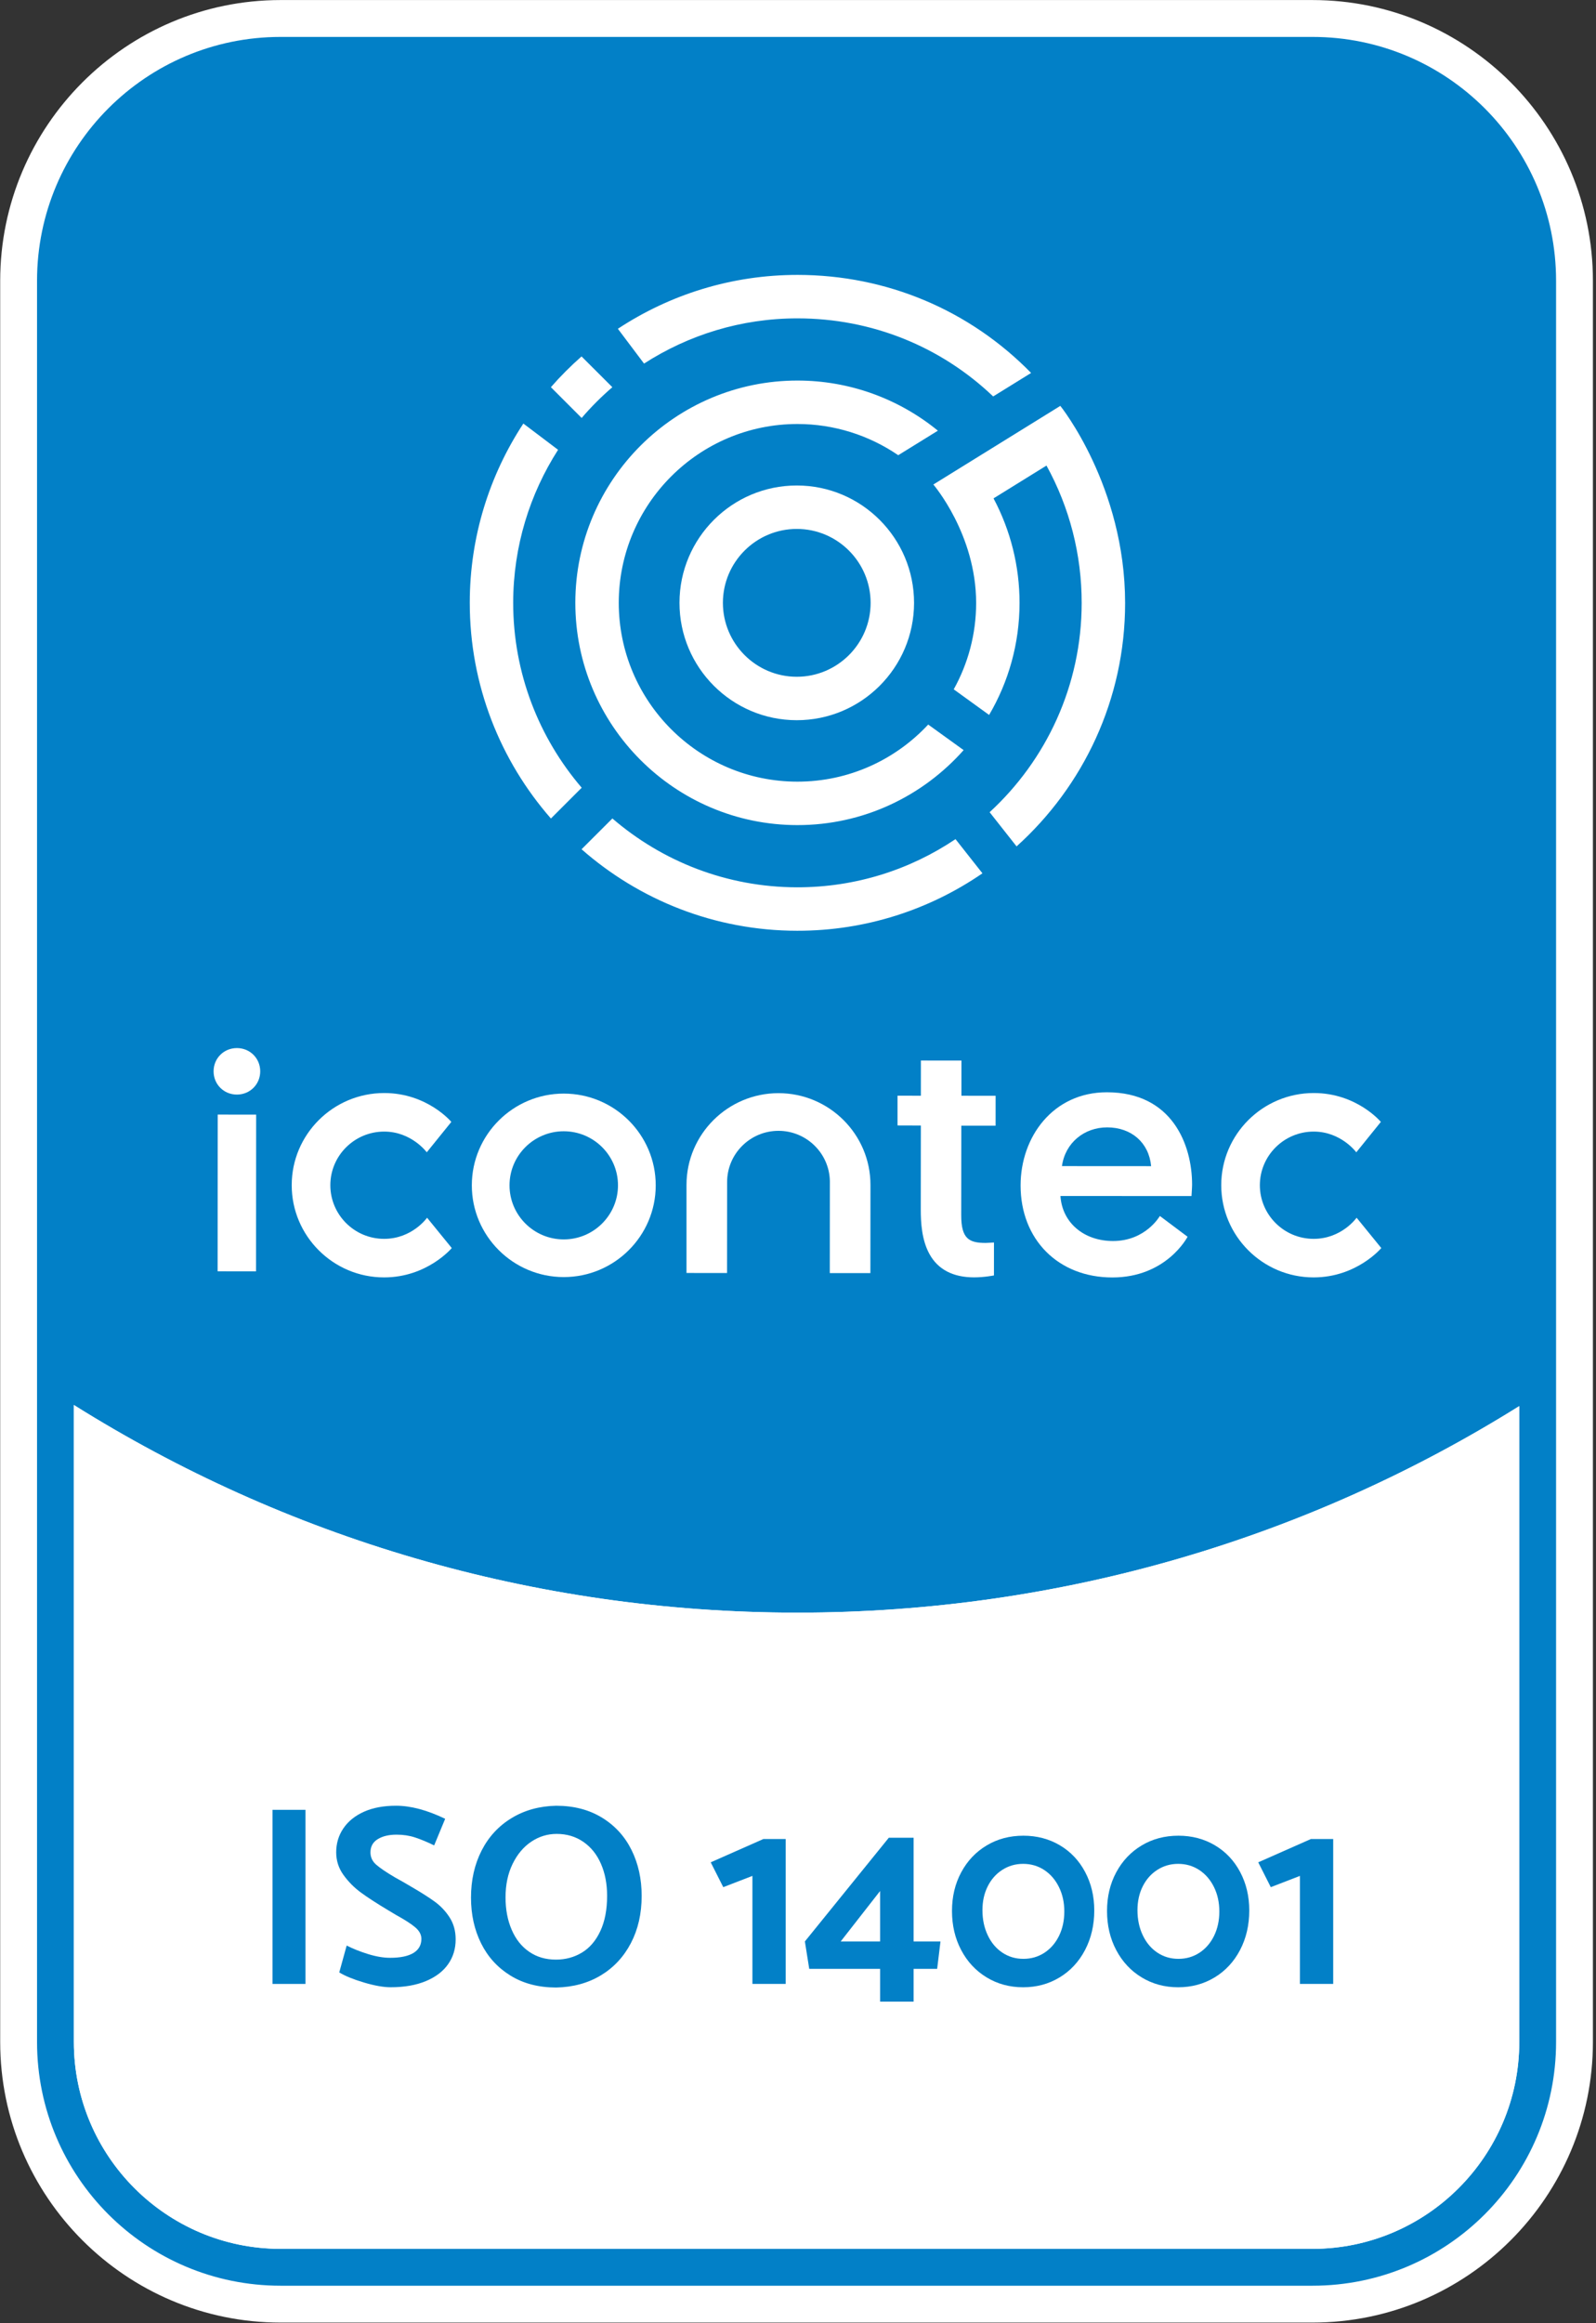
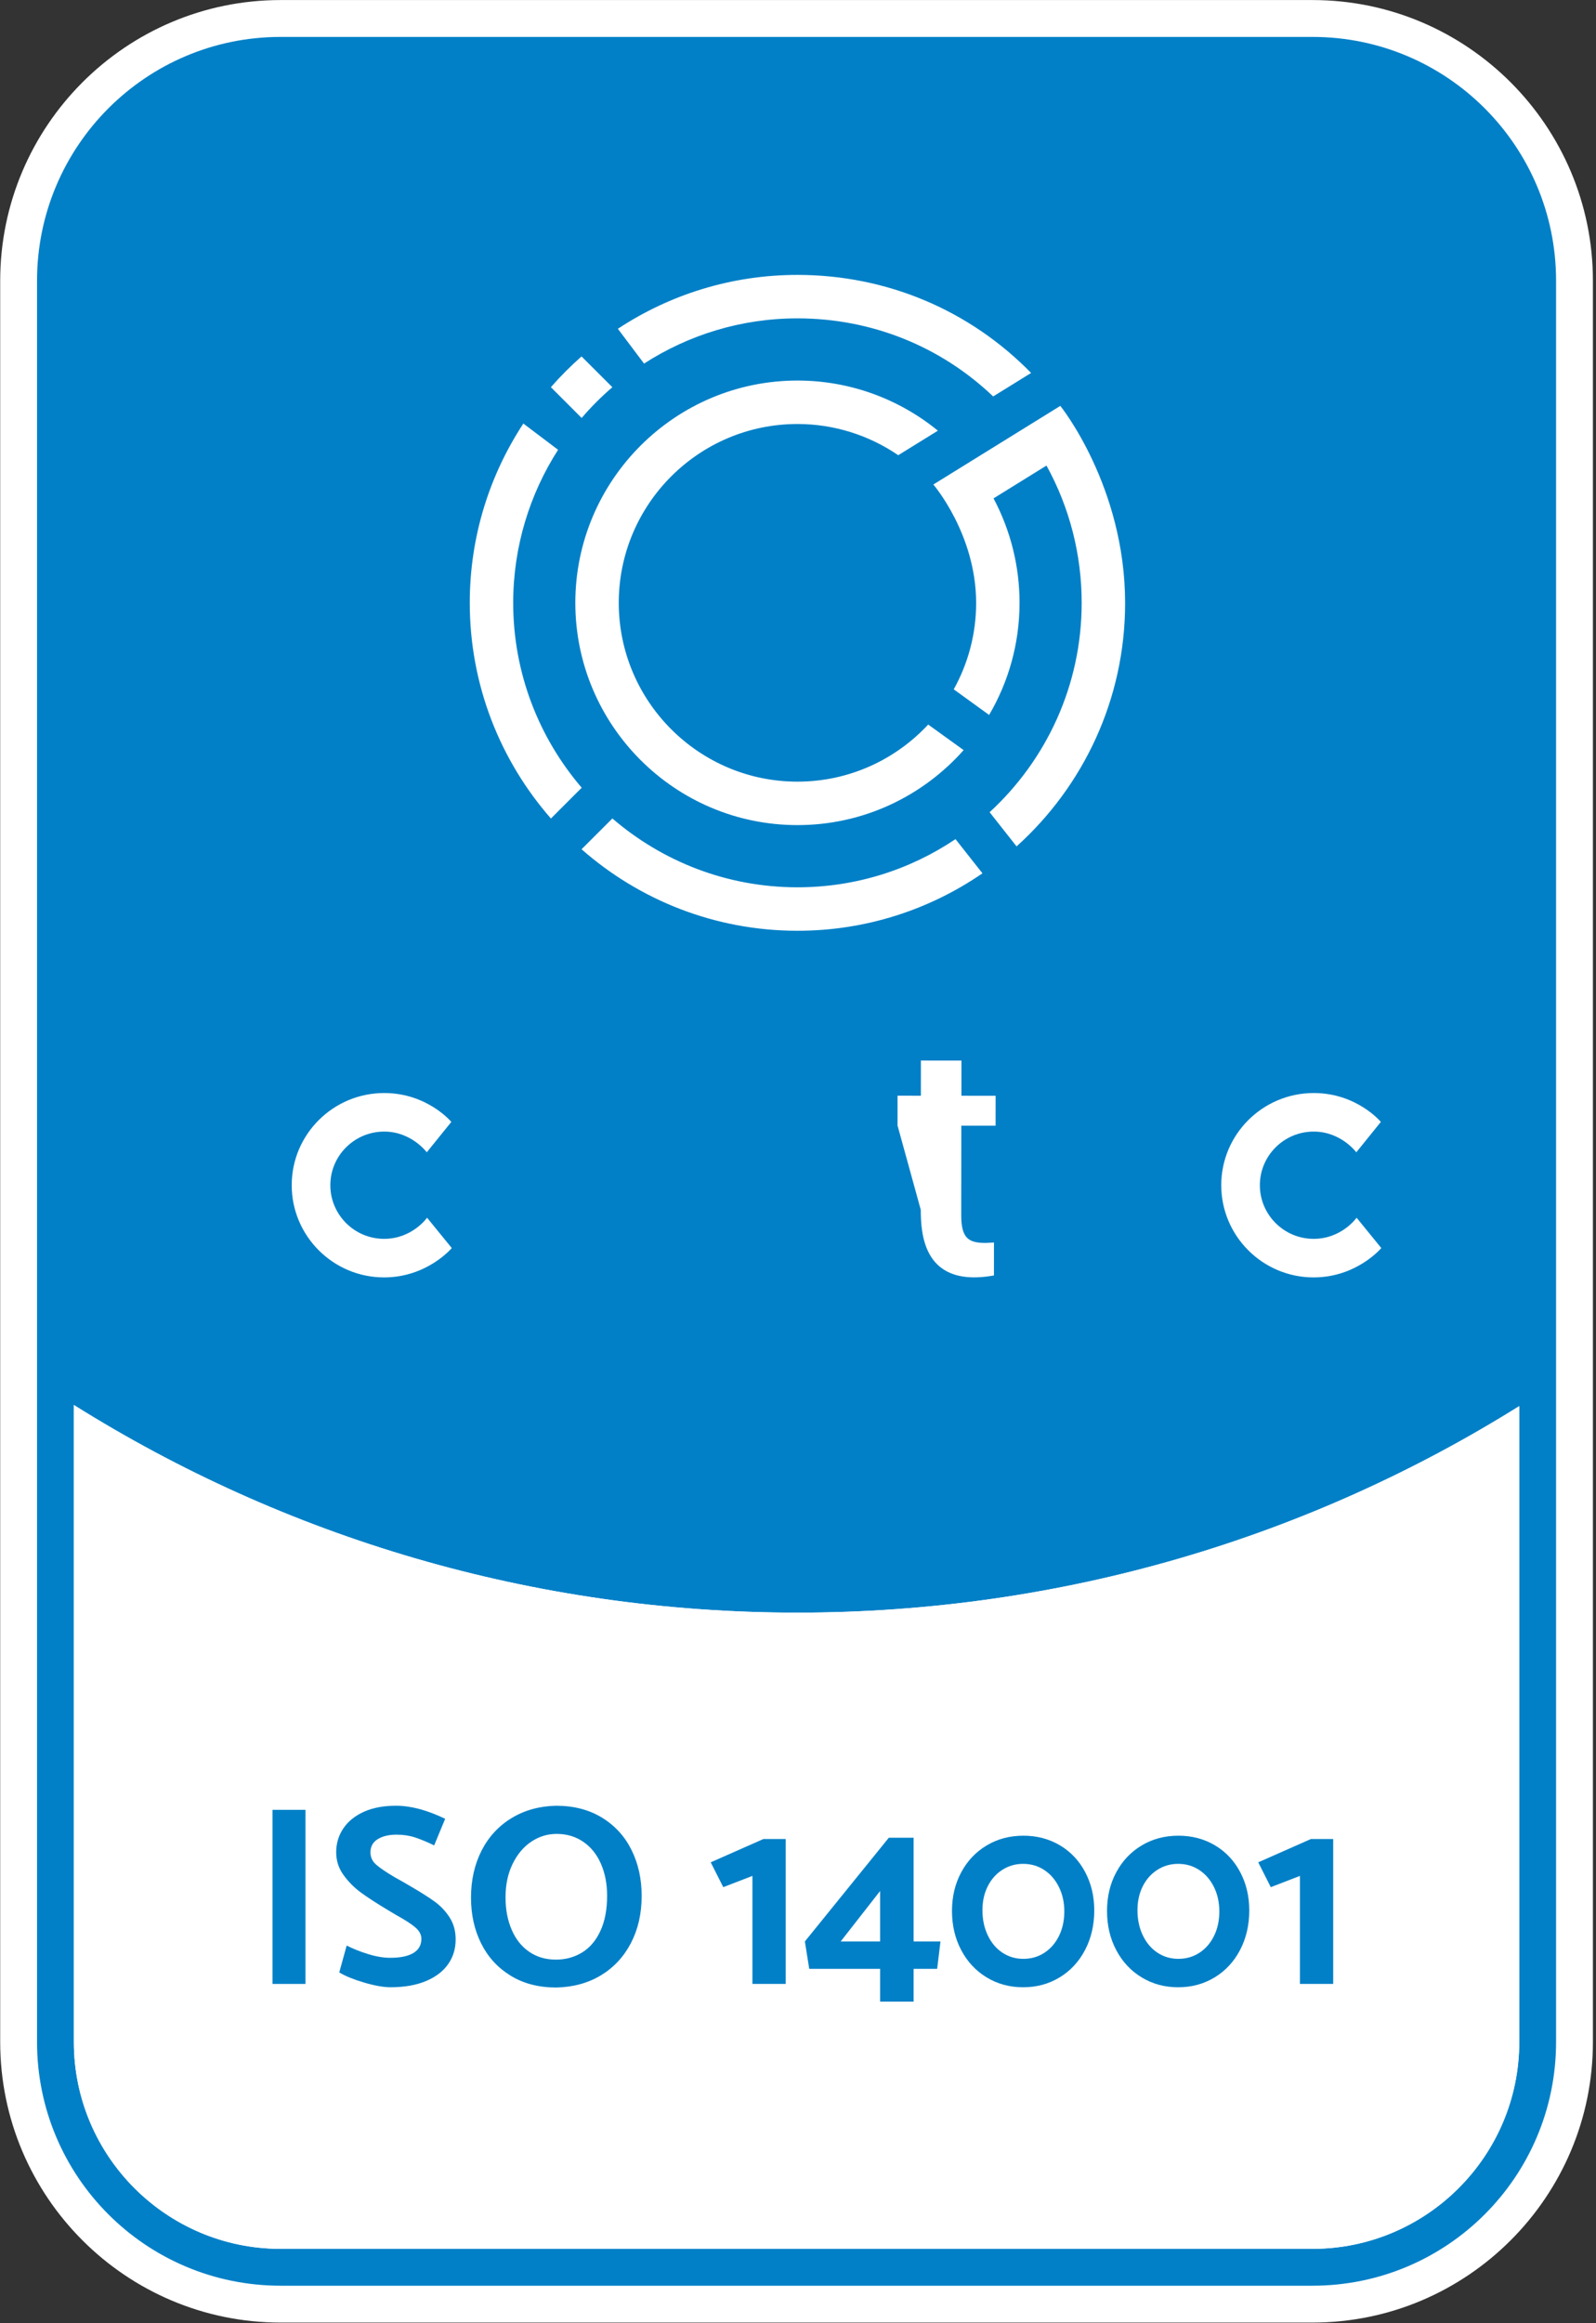
<svg xmlns="http://www.w3.org/2000/svg" width="100%" height="100%" viewBox="0 0 352 512" version="1.1" xml:space="preserve" style="fill-rule:evenodd;clip-rule:evenodd;stroke-linejoin:round;stroke-miterlimit:2;">
  <rect x="0" y="0" width="352" height="512" fill="#333333" stroke="none" />
  <g transform="matrix(1,0,0,1,-521.429,-157.53)">
    <g transform="matrix(4.167,0,0,4.167,0,0)">
      <g transform="matrix(1,0,0,1,130.017,52.648)">
        <path d="M0,93.15C0,98.646 4.472,103.118 9.968,103.118L64.584,103.118C70.081,103.118 74.552,98.646 74.552,93.15L74.552,61.256C63.311,67.912 50.478,71.42 37.325,71.42C24.136,71.42 11.27,67.892 0,61.201L0,93.15ZM9.968,107.017C2.322,107.017 -3.899,100.797 -3.899,93.15L-3.899,0.007C-3.899,-7.643 2.322,-13.867 9.968,-13.867L64.584,-13.867C72.23,-13.867 78.451,-7.643 78.451,0.007L78.451,93.15C78.451,100.797 72.23,107.017 64.584,107.017L9.968,107.017Z" style="fill:rgb(2,128,199);fill-rule:nonzero;" />
      </g>
    </g>
    <g transform="matrix(4.167,0,0,4.167,0,0)">
      <g transform="matrix(1,0,0,1,139.985,43.656)">
        <path d="M0,111.135C-4.959,111.135 -8.993,107.1 -8.993,102.142L-8.993,71.881C2.07,78.11 14.563,81.387 27.358,81.387C40.115,81.387 52.575,78.128 63.61,71.935L63.61,102.142C63.61,107.1 59.576,111.135 54.616,111.135L0,111.135ZM54.616,-5.849L0,-5.849C-8.184,-5.849 -14.842,0.812 -14.842,8.999L-14.842,102.142C-14.842,110.326 -8.184,116.984 0,116.984L54.616,116.984C62.801,116.984 69.458,110.326 69.458,102.142L69.458,8.999C69.458,0.812 62.801,-5.849 54.616,-5.849M0,113.085L54.616,113.085C60.646,113.085 65.56,108.179 65.56,102.142L65.56,68.514C54.473,75.442 41.38,79.437 27.358,79.437C13.289,79.437 0.162,75.415 -10.943,68.456L-10.943,102.142C-10.943,108.179 -6.037,113.085 0,113.085M54.616,-3.899C61.739,-3.899 67.508,1.877 67.508,8.999L67.508,102.142C67.508,109.264 61.739,115.034 54.616,115.034L0,115.034C-7.122,115.034 -12.892,109.264 -12.892,102.142L-12.892,8.999C-12.892,1.877 -7.122,-3.899 0,-3.899L54.616,-3.899Z" style="fill:white;fill-rule:nonzero;" />
      </g>
    </g>
    <g transform="matrix(4.167,0,0,4.167,0,0)">
      <g transform="matrix(1,0,0,1,205.544,156.68)">
        <path d="M0,-44.51L0,-10.882C0,-4.847 -4.913,0.059 -10.943,0.059L-65.56,0.059C-71.595,0.059 -76.501,-4.847 -76.501,-10.882L-76.501,-44.569C-65.397,-37.609 -52.27,-33.587 -38.202,-33.587C-24.179,-33.587 -11.086,-37.583 0,-44.51" style="fill:white;fill-rule:nonzero;" />
      </g>
    </g>
    <g transform="matrix(4.167,0,0,4.167,0,0)">
      <g transform="matrix(1,0,0,1,0,82.252)">
        <rect x="139.556" y="51.27" width="1.746" height="9.208" style="fill:rgb(2,128,199);" />
      </g>
    </g>
    <g transform="matrix(4.167,0,0,4.167,0,0)">
      <g transform="matrix(1,0,0,1,143.089,134.09)">
        <path d="M0,8.03L0.393,6.609C0.727,6.78 1.106,6.931 1.53,7.062C1.954,7.193 2.342,7.258 2.695,7.258C3.235,7.258 3.646,7.172 3.928,7.001C4.207,6.83 4.347,6.581 4.347,6.256C4.347,6.031 4.237,5.826 4.015,5.64C3.795,5.456 3.454,5.237 2.992,4.984L2.587,4.741C1.982,4.379 1.501,4.067 1.145,3.806C0.788,3.544 0.481,3.234 0.224,2.877C-0.033,2.521 -0.162,2.122 -0.162,1.68C-0.162,1.21 -0.037,0.788 0.217,0.413C0.47,0.039 0.834,-0.255 1.307,-0.467C1.781,-0.68 2.347,-0.785 3.007,-0.785C3.782,-0.785 4.649,-0.555 5.606,-0.094L5.023,1.313C4.653,1.133 4.318,0.993 4.015,0.894C3.712,0.794 3.386,0.745 3.033,0.745C2.627,0.745 2.295,0.824 2.038,0.982C1.781,1.14 1.652,1.372 1.652,1.68C1.652,1.941 1.754,2.16 1.958,2.335C2.16,2.512 2.491,2.736 2.952,3.007L3.386,3.25L3.779,3.48C4.311,3.788 4.735,4.056 5.051,4.286C5.368,4.516 5.632,4.796 5.843,5.125C6.055,5.456 6.161,5.841 6.161,6.284C6.161,6.78 6.028,7.218 5.761,7.597C5.495,7.976 5.103,8.273 4.585,8.49C4.064,8.707 3.444,8.815 2.721,8.815C2.342,8.815 1.87,8.732 1.307,8.565C0.743,8.397 0.308,8.219 0,8.03" style="fill:rgb(2,128,199);fill-rule:nonzero;" />
      </g>
    </g>
    <g transform="matrix(4.167,0,0,4.167,0,0)">
      <g transform="matrix(1,0,0,1,151.89,138.072)">
        <path d="M0,0.081C0,0.722 0.109,1.293 0.326,1.794C0.542,2.295 0.851,2.683 1.253,2.958C1.654,3.234 2.126,3.372 2.667,3.372C3.173,3.372 3.632,3.248 4.043,3C4.454,2.752 4.779,2.372 5.017,1.862C5.256,1.352 5.376,0.731 5.376,-0.001C5.376,-0.632 5.268,-1.197 5.051,-1.693C4.835,-2.189 4.524,-2.577 4.117,-2.857C3.711,-3.137 3.241,-3.277 2.708,-3.277C2.221,-3.277 1.772,-3.14 1.362,-2.865C0.951,-2.59 0.62,-2.196 0.372,-1.686C0.124,-1.176 0,-0.587 0,0.081M2.682,-4.766C3.612,-4.766 4.419,-4.557 5.105,-4.137C5.791,-3.718 6.312,-3.146 6.67,-2.424C7.027,-1.702 7.205,-0.894 7.205,-0.001C7.205,0.939 7.015,1.772 6.636,2.498C6.256,3.225 5.726,3.793 5.045,4.204C4.363,4.615 3.575,4.829 2.682,4.847C1.751,4.847 0.946,4.638 0.264,4.218C-0.418,3.798 -0.937,3.229 -1.293,2.512C-1.65,1.794 -1.828,0.988 -1.828,0.095C-1.828,-0.835 -1.64,-1.665 -1.266,-2.398C-0.892,-3.128 -0.362,-3.701 0.326,-4.117C1.012,-4.532 1.797,-4.749 2.682,-4.766" style="fill:rgb(2,128,199);fill-rule:nonzero;" />
      </g>
    </g>
    <g transform="matrix(4.167,0,0,4.167,0,0)">
      <g transform="matrix(1,0,0,1,164.957,135.065)">
        <path d="M0,7.665L0,1.951L-1.543,2.547L-2.207,1.233L0.582,0L1.761,0L1.761,7.665L0,7.665Z" style="fill:rgb(2,128,199);fill-rule:nonzero;" />
      </g>
    </g>
    <g transform="matrix(4.167,0,0,4.167,0,0)">
      <g transform="matrix(1,0,0,1,169.63,138.182)">
        <path d="M0,2.3L2.085,2.3L2.085,-0.367L0,2.3ZM5.105,3.749L3.859,3.749L3.859,5.483L2.085,5.483L2.085,3.749L-1.666,3.749L-1.896,2.3L2.545,-3.183L3.859,-3.183L3.859,2.3L5.281,2.3L5.105,3.749Z" style="fill:rgb(2,128,199);fill-rule:nonzero;" />
      </g>
    </g>
    <g transform="matrix(4.167,0,0,4.167,0,0)">
      <g transform="matrix(1,0,0,1,177.132,138.966)">
        <path d="M0,-0.136C0,0.351 0.092,0.792 0.278,1.184C0.462,1.577 0.72,1.884 1.048,2.105C1.379,2.326 1.751,2.437 2.167,2.437C2.582,2.437 2.954,2.328 3.284,2.112C3.613,1.895 3.87,1.597 4.055,1.218C4.24,0.839 4.333,0.409 4.333,-0.068C4.333,-0.547 4.238,-0.978 4.048,-1.361C3.859,-1.746 3.599,-2.045 3.27,-2.262C2.94,-2.478 2.568,-2.587 2.153,-2.587C1.746,-2.587 1.379,-2.48 1.048,-2.268C0.72,-2.057 0.462,-1.765 0.278,-1.396C0.092,-1.026 0,-0.606 0,-0.136M-1.612,-0.096C-1.612,-0.854 -1.449,-1.536 -1.124,-2.139C-0.799,-2.745 -0.35,-3.219 0.224,-3.562C0.797,-3.905 1.444,-4.076 2.167,-4.076C2.88,-4.076 3.522,-3.908 4.097,-3.569C4.669,-3.23 5.116,-2.758 5.436,-2.153C5.757,-1.548 5.918,-0.872 5.918,-0.122C5.918,0.654 5.754,1.351 5.43,1.97C5.105,2.589 4.656,3.072 4.082,3.419C3.509,3.767 2.866,3.94 2.153,3.94C1.44,3.94 0.797,3.767 0.224,3.419C-0.35,3.072 -0.799,2.591 -1.124,1.975C-1.449,1.362 -1.612,0.671 -1.612,-0.096" style="fill:rgb(2,128,199);fill-rule:nonzero;" />
      </g>
    </g>
    <g transform="matrix(4.167,0,0,4.167,0,0)">
      <g transform="matrix(1,0,0,1,185.337,138.966)">
        <path d="M0,-0.136C0,0.351 0.093,0.792 0.278,1.184C0.463,1.577 0.72,1.884 1.049,2.105C1.379,2.326 1.751,2.437 2.167,2.437C2.582,2.437 2.954,2.328 3.284,2.112C3.613,1.895 3.87,1.597 4.055,1.218C4.24,0.839 4.333,0.409 4.333,-0.068C4.333,-0.547 4.238,-0.978 4.049,-1.361C3.859,-1.746 3.599,-2.045 3.27,-2.262C2.94,-2.478 2.568,-2.587 2.153,-2.587C1.746,-2.587 1.379,-2.48 1.049,-2.268C0.72,-2.057 0.463,-1.765 0.278,-1.396C0.093,-1.026 0,-0.606 0,-0.136M-1.611,-0.096C-1.611,-0.854 -1.449,-1.536 -1.124,-2.139C-0.799,-2.745 -0.349,-3.219 0.224,-3.562C0.797,-3.905 1.444,-4.076 2.167,-4.076C2.88,-4.076 3.524,-3.908 4.097,-3.569C4.669,-3.23 5.116,-2.758 5.436,-2.153C5.757,-1.548 5.917,-0.872 5.917,-0.122C5.917,0.654 5.754,1.351 5.43,1.97C5.105,2.589 4.656,3.072 4.083,3.419C3.509,3.767 2.866,3.94 2.153,3.94C1.44,3.94 0.797,3.767 0.224,3.419C-0.349,3.072 -0.799,2.591 -1.124,1.975C-1.449,1.362 -1.611,0.671 -1.611,-0.096" style="fill:rgb(2,128,199);fill-rule:nonzero;" />
      </g>
    </g>
    <g transform="matrix(4.167,0,0,4.167,0,0)">
      <g transform="matrix(1,0,0,1,193.936,135.065)">
        <path d="M0,7.665L0,1.951L-1.543,2.547L-2.207,1.233L0.582,0L1.761,0L1.761,7.665L0,7.665Z" style="fill:rgb(2,128,199);fill-rule:nonzero;" />
      </g>
    </g>
    <g transform="matrix(4.167,0,0,4.167,0,0)">
      <g transform="matrix(1,0,0,1,167.307,73.597)">
-         <path d="M0,-7.819C-2.155,-7.82 -3.911,-6.068 -3.912,-3.912C-3.913,-1.758 -2.161,-0.003 -0.006,0C2.15,0.001 3.905,-1.752 3.906,-3.906C3.907,-6.062 2.155,-7.818 0,-7.819M-0.007,2.297C-3.431,2.295 -6.214,-0.492 -6.21,-3.915C-6.208,-7.338 -3.421,-10.12 0.002,-10.116C3.425,-10.115 6.208,-7.329 6.205,-3.905C6.202,-0.481 3.416,2.301 -0.007,2.297" style="fill:white;fill-rule:nonzero;" />
-       </g>
+         </g>
    </g>
    <g transform="matrix(4.167,0,0,4.167,0,0)">
      <g transform="matrix(1,0,0,1,155.921,61.833)">
        <path d="M0,17.632C-2.258,14.997 -3.628,11.578 -3.626,7.843C-3.622,4.867 -2.747,2.094 -1.25,-0.24L-3.088,-1.628C-4.877,1.095 -5.922,4.347 -5.924,7.842C-5.928,12.211 -4.303,16.206 -1.629,19.26L0,17.632Z" style="fill:white;fill-rule:nonzero;" />
      </g>
    </g>
    <g transform="matrix(4.167,0,0,4.167,0,0)">
      <g transform="matrix(0.707,0.707,0.707,-0.707,154.768,57.131)">
        <path d="M0.476,-1.151L2.779,-1.151C2.719,-0.387 2.72,0.382 2.777,1.148L0.473,1.146C0.424,0.383 0.424,-0.385 0.476,-1.151" style="fill:white;fill-rule:nonzero;" />
      </g>
    </g>
    <g transform="matrix(4.167,0,0,4.167,0,0)">
      <g transform="matrix(1,0,0,1,167.353,58.769)">
        <path d="M0,-6.426C-3.511,-6.428 -6.782,-5.378 -9.517,-3.576L-8.132,-1.736C-5.785,-3.248 -2.995,-4.13 -0.002,-4.127C3.919,-4.124 7.573,-2.642 10.346,0.002L12.354,-1.24C9.112,-4.555 4.725,-6.421 0,-6.426" style="fill:white;fill-rule:nonzero;" />
      </g>
    </g>
    <g transform="matrix(4.167,0,0,4.167,0,0)">
      <g transform="matrix(1,0,0,1,174.261,63.248)">
        <path d="M0,12.876C-1.73,14.734 -4.194,15.898 -6.928,15.896C-12.143,15.892 -16.38,11.646 -16.378,6.432C-16.374,1.216 -12.129,-3.023 -6.914,-3.019C-4.983,-3.018 -3.134,-2.426 -1.586,-1.369L0.512,-2.666C-1.559,-4.358 -4.168,-5.316 -6.912,-5.317C-13.393,-5.322 -18.671,-0.052 -18.677,6.43C-18.681,12.913 -13.411,18.19 -6.929,18.194C-3.429,18.198 -0.284,16.66 1.875,14.228L0,12.876Z" style="fill:white;fill-rule:nonzero;" />
      </g>
    </g>
    <g transform="matrix(4.167,0,0,4.167,0,0)">
      <g transform="matrix(1,0,0,1,175.706,85.941)">
        <path d="M0,-3.757C-2.396,-2.146 -5.279,-1.207 -8.377,-1.209C-12.113,-1.212 -15.529,-2.586 -18.161,-4.85L-19.792,-3.222C-16.741,-0.543 -12.748,1.086 -8.379,1.089C-4.743,1.093 -1.366,-0.032 1.426,-1.949L0,-3.757Z" style="fill:white;fill-rule:nonzero;" />
      </g>
    </g>
    <g transform="matrix(4.167,0,0,4.167,0,0)">
      <g transform="matrix(1,0,0,1,181.254,82.568)">
        <path d="M0,-23.298L-6.721,-19.139C-6.721,-19.139 -4.456,-16.509 -4.456,-12.874C-4.456,-11.217 -4.889,-9.659 -5.642,-8.306L-3.769,-6.952C-2.747,-8.693 -2.16,-10.714 -2.159,-12.873C-2.156,-14.813 -2.633,-16.709 -3.535,-18.406L-0.733,-20.141C0.491,-17.922 1.132,-15.43 1.13,-12.871C1.127,-8.497 -0.752,-4.557 -3.742,-1.808L-2.316,0C1.207,-3.173 3.429,-7.766 3.429,-12.868C3.429,-19.044 0,-23.298 0,-23.298" style="fill:white;fill-rule:nonzero;" />
      </g>
    </g>
    <g transform="matrix(4.167,0,0,4.167,0,0)">
      <g transform="matrix(1,0,0,1,154.969,97.633)">
-         <path d="M0,5.721C-1.583,5.72 -2.869,4.436 -2.868,2.859C-2.868,1.281 -1.579,-0 0.003,0.001C1.588,0.002 2.874,1.286 2.873,2.863C2.871,4.439 1.583,5.722 0,5.721M0.006,-1.991C-2.676,-1.993 -4.861,0.181 -4.863,2.858C-4.866,5.532 -2.683,7.71 -0.001,7.713C2.683,7.714 4.869,5.54 4.87,2.864C4.873,0.189 2.691,-1.99 0.006,-1.991" style="fill:white;fill-rule:nonzero;" />
-       </g>
+         </g>
    </g>
    <g transform="matrix(4.167,0,0,4.167,0,0)">
      <g transform="matrix(1,0,0,1,137.671,102.583)">
-         <path d="M0,-6.889C-0.692,-6.889 -1.234,-7.43 -1.233,-8.12C-1.233,-8.811 -0.69,-9.349 0.002,-9.349C0.693,-9.349 1.235,-8.808 1.235,-8.118C1.234,-7.429 0.692,-6.889 0,-6.889M1.014,2.46L-1.02,2.458L-1.014,-5.832L1.02,-5.829L1.014,2.46Z" style="fill:white;fill-rule:nonzero;" />
-       </g>
+         </g>
    </g>
    <g transform="matrix(4.167,0,0,4.167,0,0)">
      <g transform="matrix(1,0,0,1,166.341,105.134)">
-         <path d="M0,-9.515C-2.684,-9.517 -4.87,-7.342 -4.873,-4.666L-4.873,-0.005L-2.727,-0.003L-2.723,-4.815C-2.722,-6.309 -1.503,-7.524 -0.002,-7.523C1.479,-7.522 2.687,-6.335 2.715,-4.866L2.711,0.001L4.86,0.002L4.864,-4.66C4.866,-7.336 2.683,-9.513 0,-9.515" style="fill:white;fill-rule:nonzero;" />
-       </g>
+         </g>
    </g>
    <g transform="matrix(4.167,0,0,4.167,0,0)">
      <g transform="matrix(1,0,0,1,177.742,95.738)">
-         <path d="M0,7.778L-0.001,7.778C-0.001,7.778 -0.318,7.802 -0.442,7.802C-1.317,7.802 -1.733,7.583 -1.733,6.344L-1.728,1.6L0.086,1.601L0.087,0.019L-1.722,0.018L-1.721,-1.843L-3.868,-1.845L-3.869,0.017L-5.105,0.014L-5.105,1.588L-3.87,1.592L-3.874,6.051C-3.874,6.698 -3.828,7.641 -3.417,8.385C-2.967,9.206 -2.171,9.622 -1.052,9.623C-0.51,9.623 -0.001,9.521 -0.001,9.521L0,7.778Z" style="fill:white;fill-rule:nonzero;" />
+         <path d="M0,7.778L-0.001,7.778C-0.001,7.778 -0.318,7.802 -0.442,7.802C-1.317,7.802 -1.733,7.583 -1.733,6.344L-1.728,1.6L0.086,1.601L0.087,0.019L-1.722,0.018L-1.721,-1.843L-3.868,-1.845L-3.869,0.017L-5.105,0.014L-5.105,1.588L-3.874,6.051C-3.874,6.698 -3.828,7.641 -3.417,8.385C-2.967,9.206 -2.171,9.622 -1.052,9.623C-0.51,9.623 -0.001,9.521 -0.001,9.521L0,7.778Z" style="fill:white;fill-rule:nonzero;" />
      </g>
    </g>
    <g transform="matrix(4.167,0,0,4.167,0,0)">
      <g transform="matrix(1,0,0,1,145.461,95.612)">
        <path d="M0,9.751C-2.697,9.751 -4.89,7.559 -4.888,4.871C-4.888,2.184 -2.691,0 0.007,0C2.289,0 3.56,1.527 3.56,1.527L2.26,3.135C2.26,3.135 1.456,2.039 0.006,2.039C-1.565,2.039 -2.843,3.309 -2.844,4.873C-2.845,6.437 -1.568,7.712 0.001,7.712C1.491,7.712 2.276,6.595 2.276,6.595L3.583,8.199C3.583,8.199 2.284,9.751 0,9.751" style="fill:white;fill-rule:nonzero;" />
      </g>
    </g>
    <g transform="matrix(4.167,0,0,4.167,0,0)">
      <g transform="matrix(1,0,0,1,194.659,95.612)">
        <path d="M0,9.751C-2.696,9.751 -4.89,7.559 -4.888,4.871C-4.886,2.184 -2.691,0 0.008,0C2.289,0 3.56,1.527 3.56,1.527L2.26,3.135C2.26,3.135 1.456,2.039 0.006,2.039C-1.565,2.039 -2.842,3.309 -2.844,4.873C-2.845,6.437 -1.568,7.712 0.002,7.712C1.491,7.712 2.277,6.595 2.277,6.595L3.583,8.199C3.583,8.199 2.284,9.751 0,9.751" style="fill:white;fill-rule:nonzero;" />
      </g>
    </g>
    <g transform="matrix(4.167,0,0,4.167,0,0)">
      <g transform="matrix(1,0,0,1,181.34,101.461)">
-         <path d="M0,-1.984C0.17,-3.216 1.178,-4.033 2.395,-4.032C3.671,-4.031 4.603,-3.231 4.72,-1.981L0,-1.984ZM2.378,-5.889C-0.474,-5.889 -2.189,-3.527 -2.189,-0.961C-2.189,1.901 -0.195,3.905 2.667,3.905C5.542,3.905 6.649,1.752 6.649,1.752L5.182,0.653C5.182,0.653 4.434,1.978 2.703,1.978C1.179,1.978 0.014,1.025 -0.08,-0.404L6.856,-0.4C6.856,-0.4 6.888,-0.849 6.888,-1.007C6.888,-3.101 5.843,-5.889 2.378,-5.889" style="fill:white;fill-rule:nonzero;" />
-       </g>
+         </g>
    </g>
  </g>
</svg>